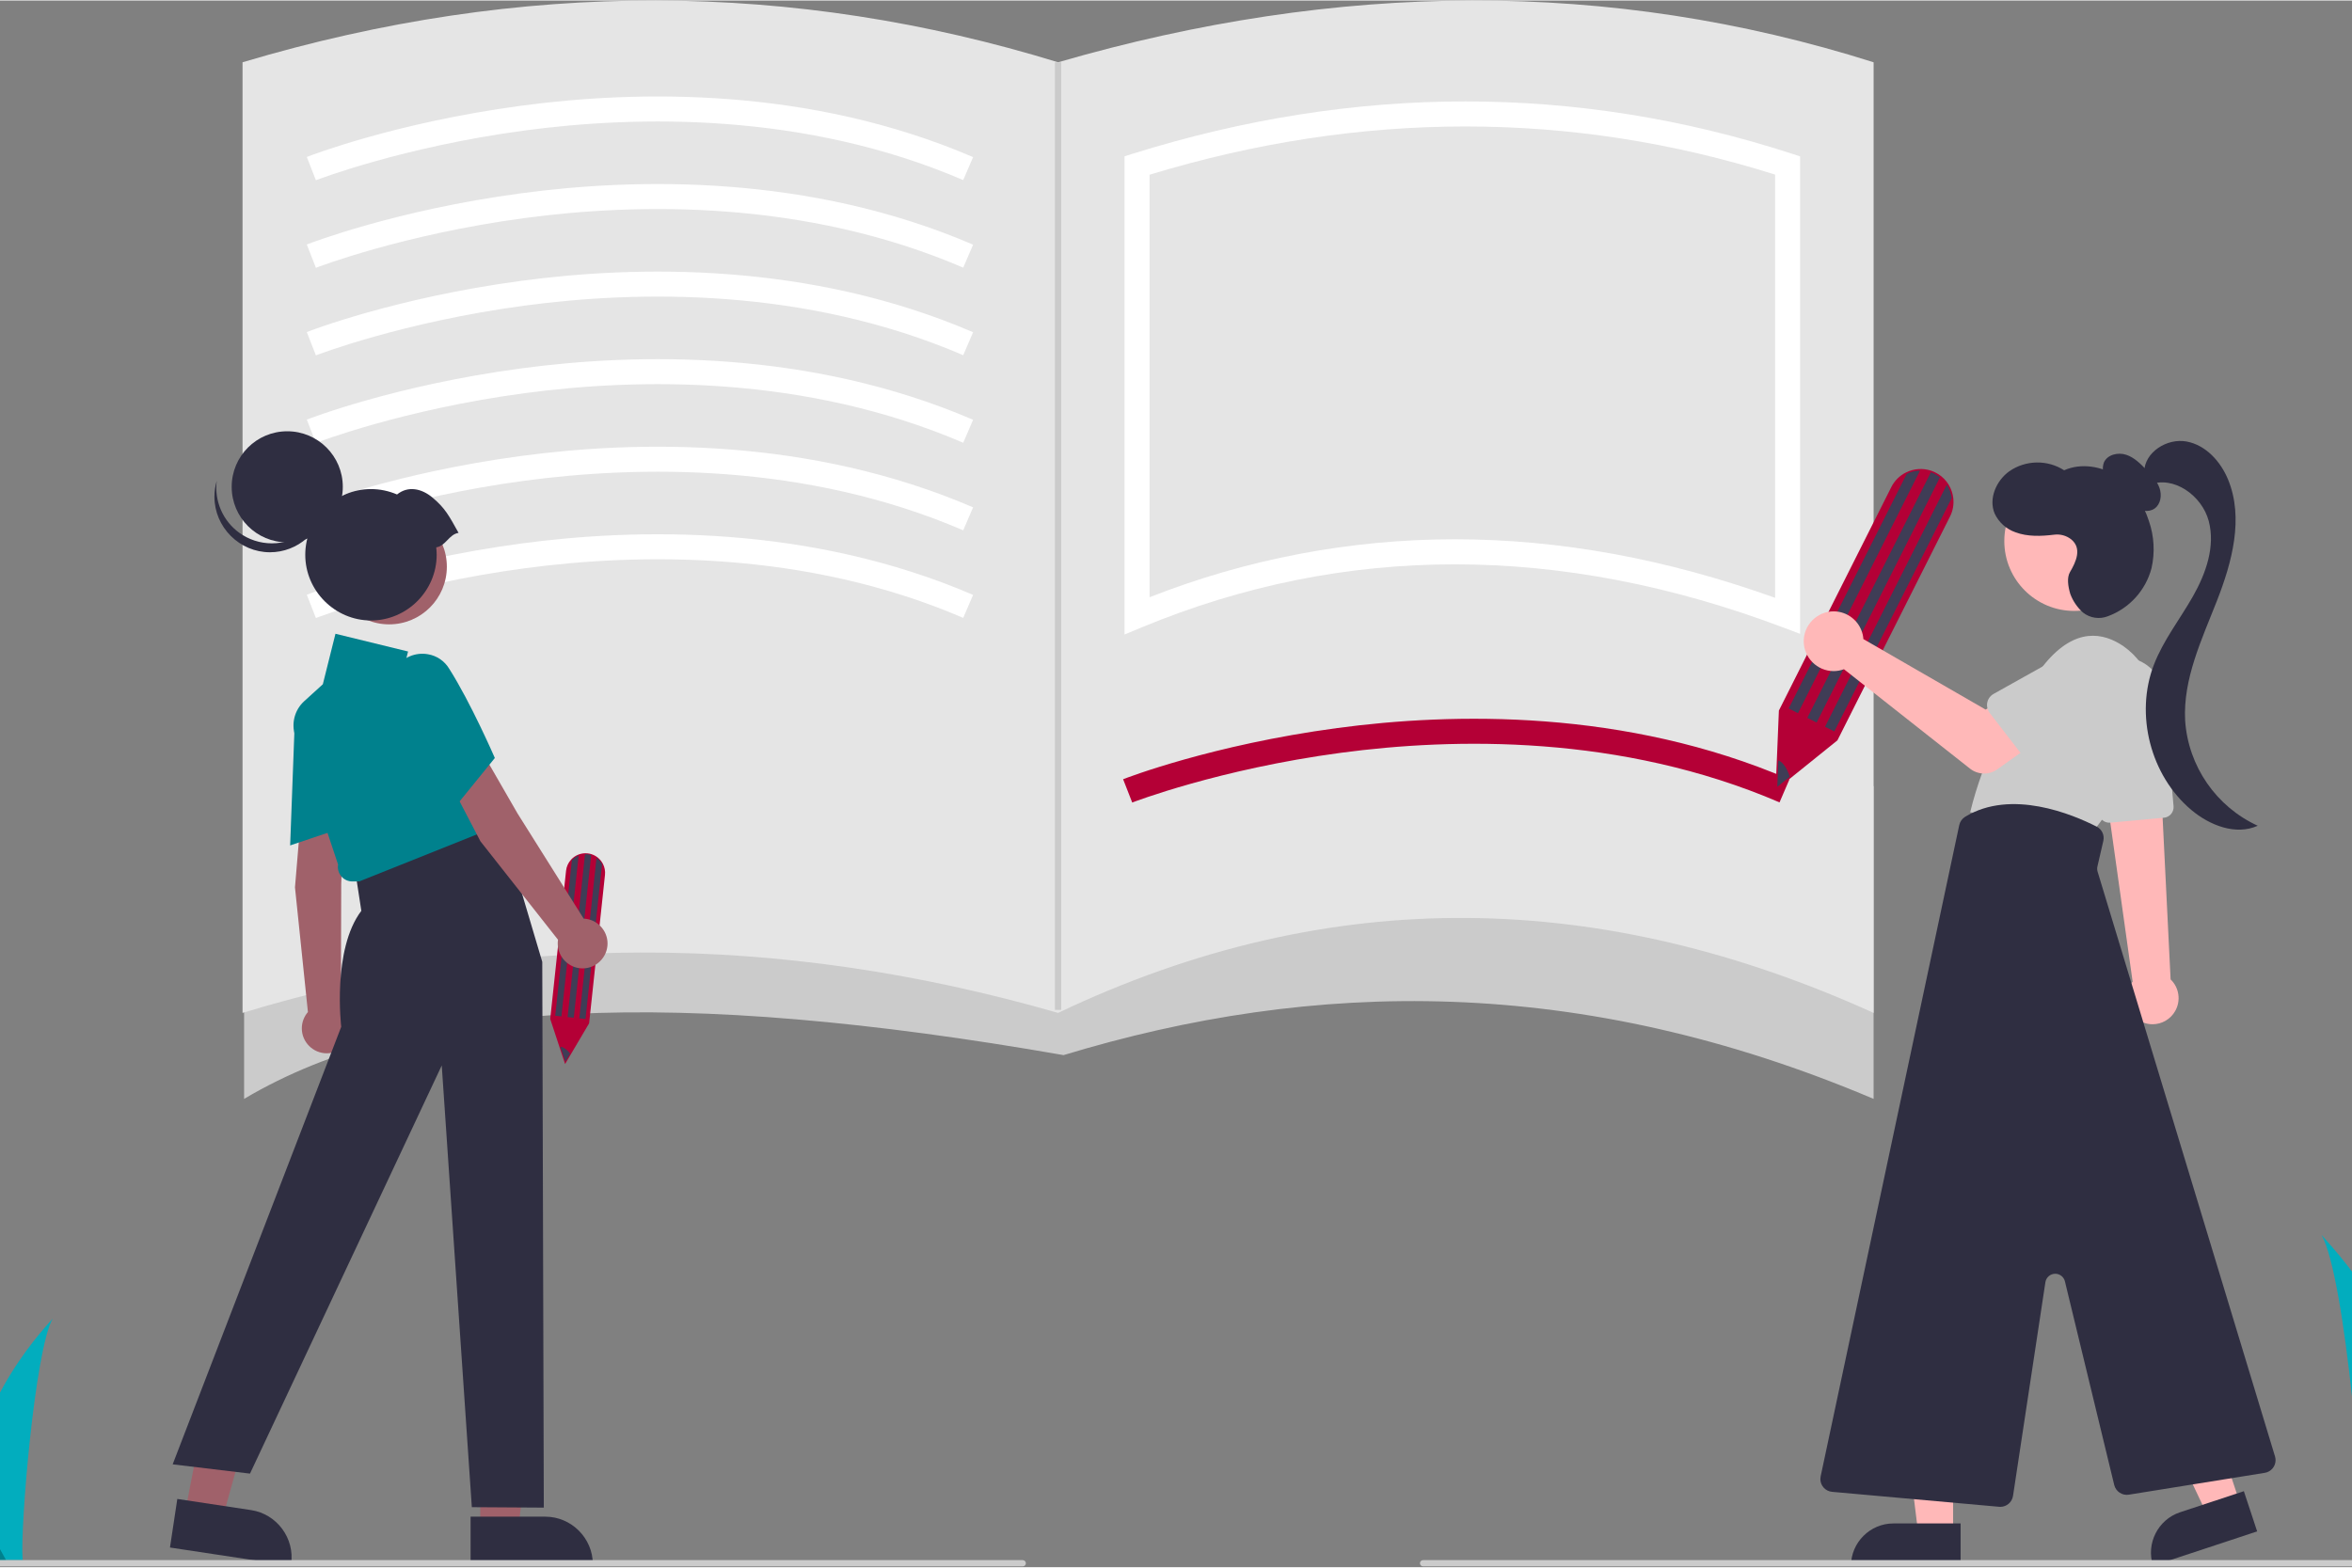
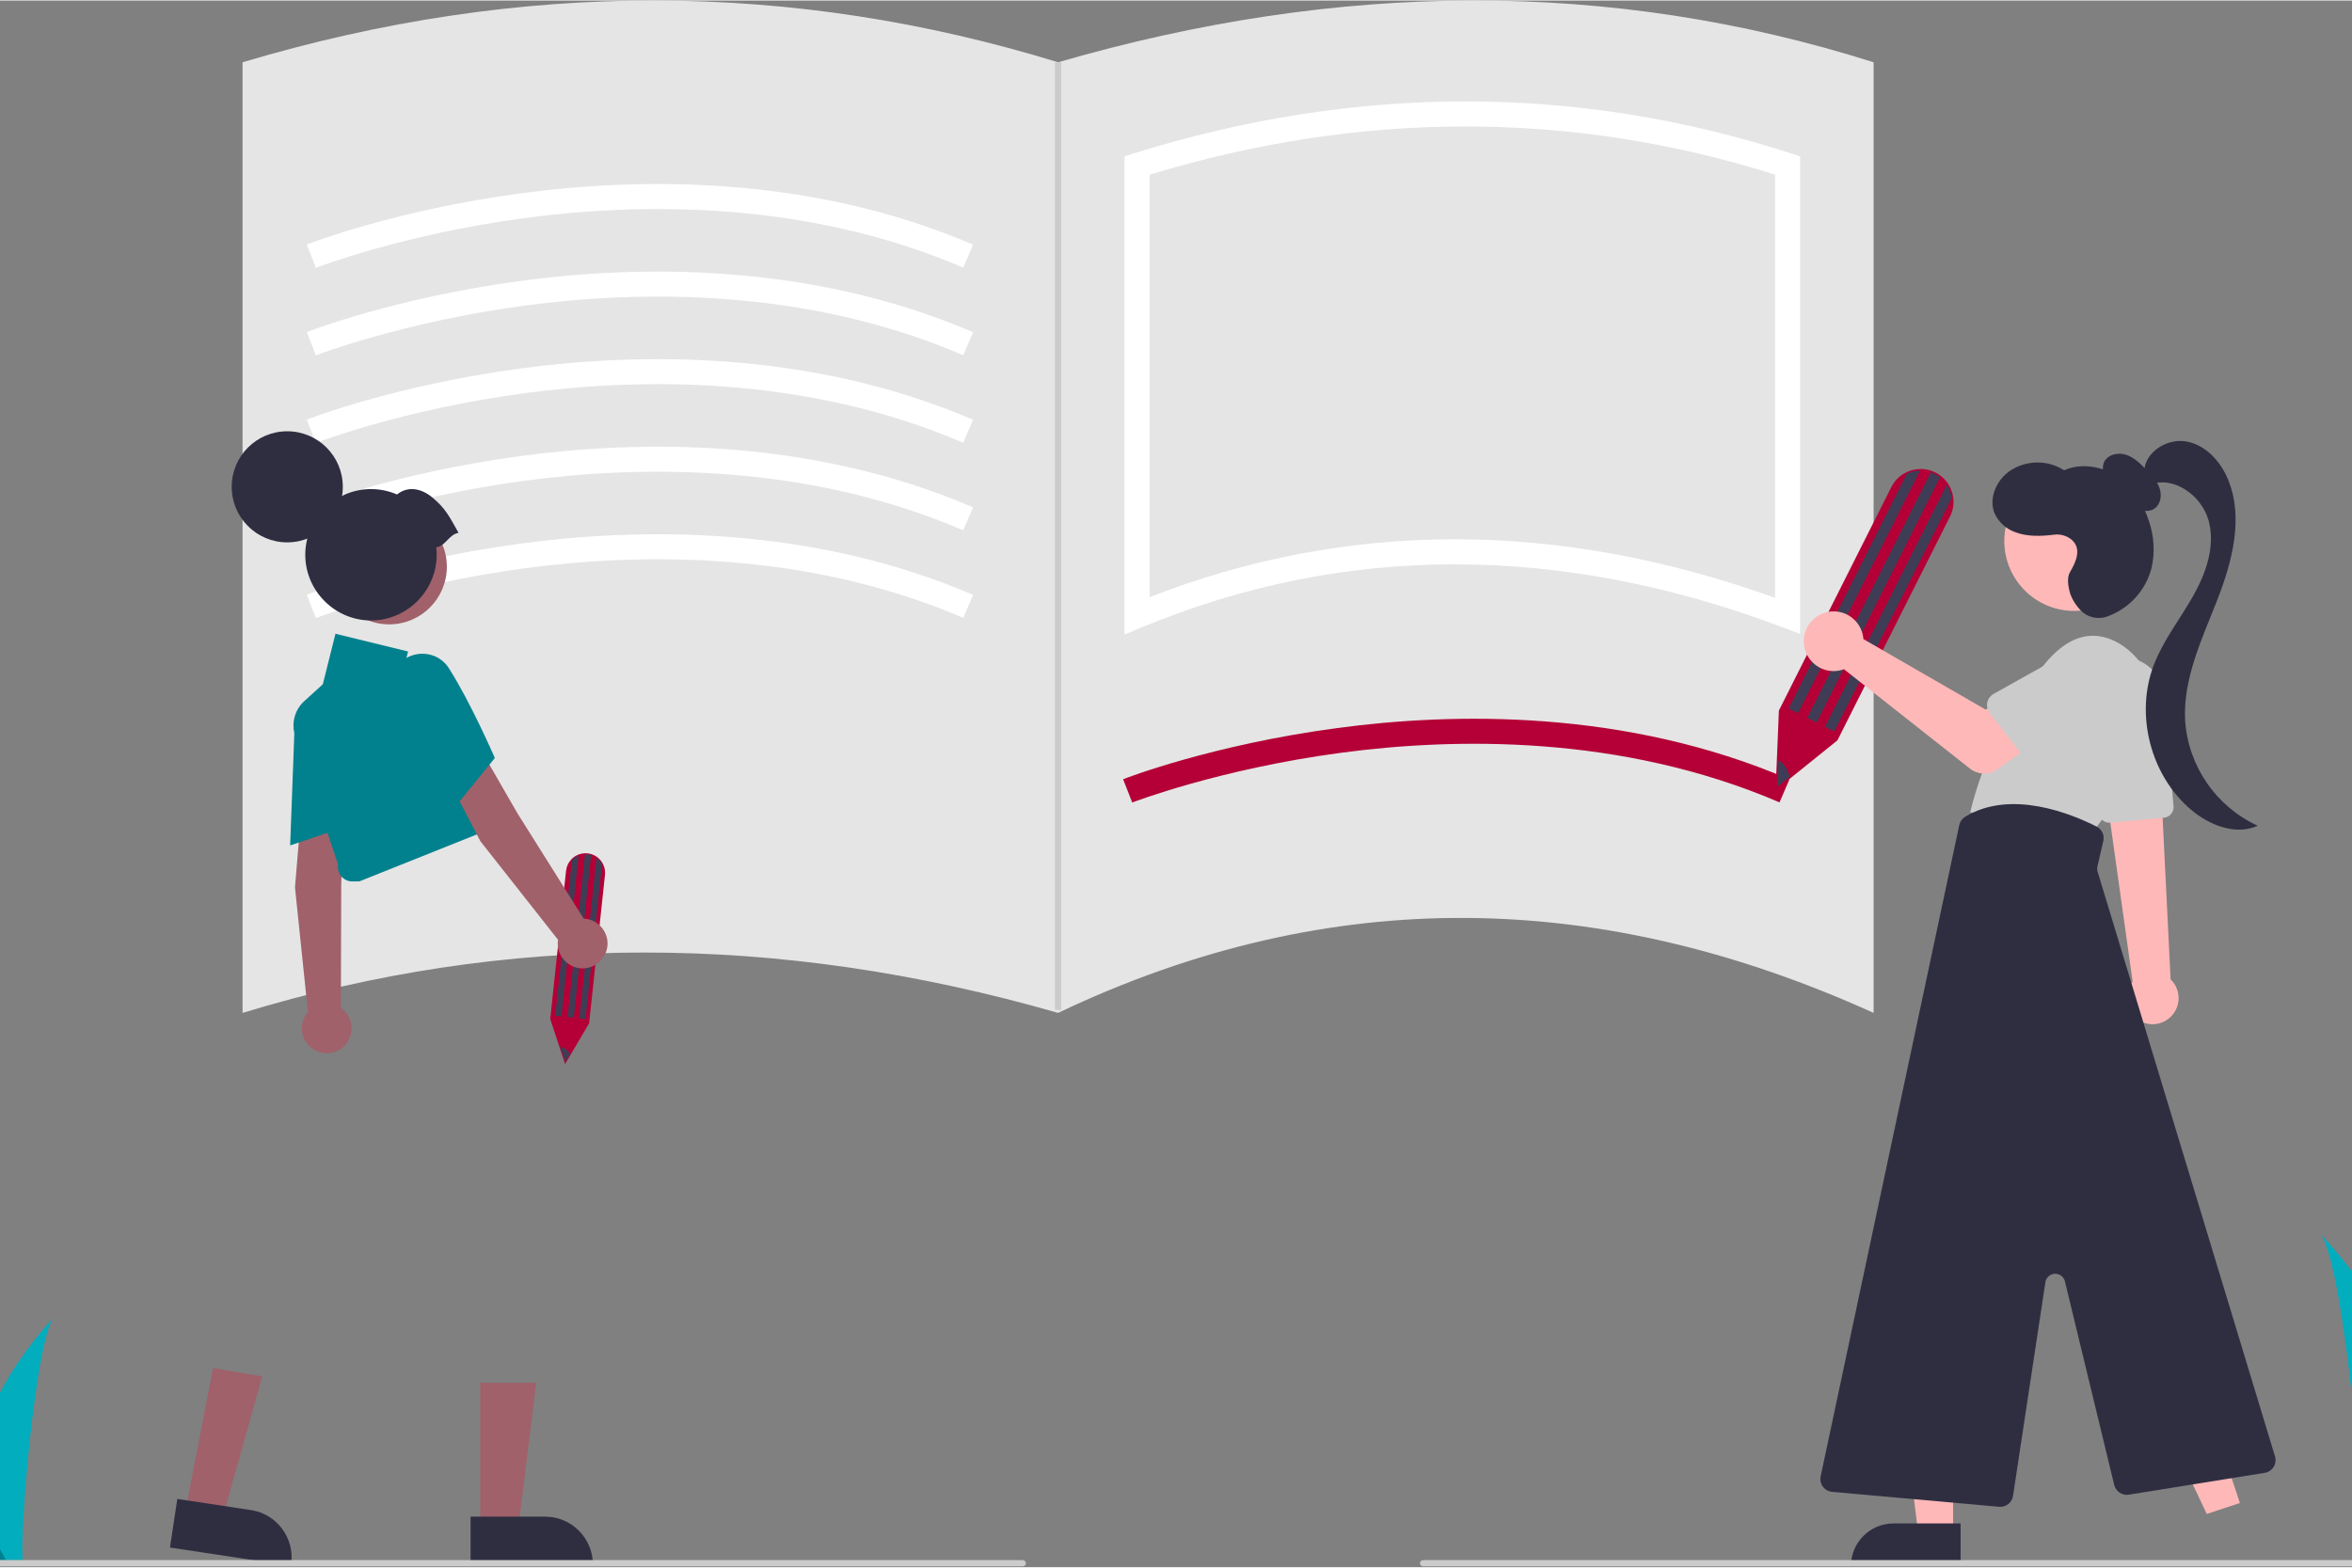
<svg xmlns="http://www.w3.org/2000/svg" width="300" height="200" viewBox="55.0 0.0 752.0 501.0" version="1.1" xml:space="preserve" style="fill-rule:evenodd;clip-rule:evenodd;stroke-linejoin:round;stroke-miterlimit:2;">
  <rect x="55.0" y="0.0" width="752.0" height="501.0" fill="#808080" stroke="none" />
  <g id="b2aec908-dac2-485e-9341-1f8763a52ddc-6836" transform="matrix(1,0,0,1,-154,-199.625)">
    <path d="M985.58,671.222C985.338,680.241 983.827,689.182 981.091,697.779C981.031,697.979 980.963,698.175 980.898,698.375L964.149,698.375C964.167,698.196 964.185,697.996 964.203,697.779C965.319,684.941 958.94,607.737 951.242,594.375C951.916,595.459 986.878,630.43 985.58,671.222Z" style="fill:rgb(2,173,190);fill-rule:nonzero;" />
  </g>
  <g id="bc80851e-3fc6-46a5-adb1-be50bb758626-6837" transform="matrix(1,0,0,1,-154,-199.625)">
    <path d="M984.323,697.779C984.183,697.979 984.037,698.178 983.888,698.375L971.323,698.375C971.418,698.205 971.529,698.006 971.656,697.779C973.732,694.033 979.876,682.833 985.578,671.222C991.704,658.744 997.329,645.794 996.856,641.106C997.002,642.163 1001.24,674.391 984.323,697.779Z" style="fill:rgb(0,129,141);fill-rule:nonzero;" />
  </g>
  <g id="ac74e0d2-c10f-4860-b119-67c8c5820ae0-6838" transform="matrix(1,0,0,1,-154,-199.625)">
    <path d="M200.35,678.209C200.53,684.907 201.652,691.547 203.684,697.933C203.729,698.081 203.779,698.227 203.828,698.375L216.266,698.375C216.253,698.242 216.24,698.094 216.227,697.933C215.397,688.398 220.135,631.059 225.853,621.135C225.352,621.94 199.386,647.913 200.35,678.209Z" style="fill:rgb(2,173,190);fill-rule:nonzero;" />
  </g>
  <g id="b887613c-750d-48e2-8424-1e5e637b4506-6839" transform="matrix(1,0,0,1,-154,-199.625)">
    <path d="M201.284,697.933C201.388,698.081 201.496,698.229 201.607,698.375L210.939,698.375C210.868,698.249 210.786,698.101 210.691,697.933C209.149,695.151 204.587,686.832 200.351,678.209C195.802,668.942 191.624,659.323 191.976,655.842C191.867,656.627 188.717,680.562 201.284,697.933Z" style="fill:rgb(0,129,141);fill-rule:nonzero;" />
  </g>
  <g transform="matrix(1,0,0,1,-154,-199.625)">
-     <path d="M808.047,550.875C714.1,511.061 629.105,512.574 549.047,536.875C425.695,515.332 341.228,518.665 287.047,550.875L287.047,450.875L808.047,450.875L808.047,550.875Z" style="fill:rgb(203,203,203);fill-rule:nonzero;" />
-   </g>
+     </g>
  <g transform="matrix(1,0,0,1,-154,-199.625)">
    <path d="M808.047,523.375C721.495,484.158 635.048,481.626 547.297,523.375C457.419,497.497 370.533,497.768 286.547,523.375L286.547,219.375C375.841,192.724 462.701,193.365 547.297,219.375C636.659,193.454 723.653,192.632 808.047,219.375L808.047,523.375Z" style="fill:rgb(229,229,229);fill-rule:nonzero;" />
  </g>
  <g transform="matrix(1,0,0,1,-154,-199.625)">
-     <path d="M310.002,257.101L307.091,249.649C308.232,249.204 335.499,238.663 375.515,233.286C412.511,228.313 467.63,227.126 520.127,249.7L516.967,257.05C466.226,235.231 412.736,236.38 376.798,241.185C337.681,246.416 310.275,256.995 310.002,257.101Z" style="fill:white;fill-rule:nonzero;" />
-   </g>
+     </g>
  <g transform="matrix(1,0,0,1,-154,-199.625)">
    <path d="M310.002,285.101L307.091,277.649C308.232,277.204 335.499,266.663 375.515,261.286C412.511,256.314 467.63,255.127 520.127,277.7L516.967,285.05C466.226,263.231 412.736,264.379 376.798,269.185C337.681,274.416 310.275,284.995 310.002,285.101Z" style="fill:white;fill-rule:nonzero;" />
  </g>
  <g transform="matrix(1,0,0,1,-154,-199.625)">
    <path d="M310.002,313.101L307.091,305.649C308.232,305.204 335.499,294.663 375.515,289.286C412.511,284.313 467.63,283.126 520.127,305.7L516.967,313.05C466.226,291.231 412.736,292.379 376.798,297.185C337.681,302.416 310.275,312.995 310.002,313.101Z" style="fill:white;fill-rule:nonzero;" />
  </g>
  <g transform="matrix(1,0,0,1,-154,-199.625)">
    <path d="M310.002,341.101L307.091,333.649C308.232,333.204 335.499,322.663 375.515,317.286C412.511,312.314 467.63,311.126 520.127,333.7L516.967,341.05C466.226,319.231 412.736,320.38 376.798,325.185C337.681,330.416 310.275,340.995 310.002,341.101Z" style="fill:white;fill-rule:nonzero;" />
  </g>
  <g transform="matrix(1,0,0,1,-154,-199.625)">
    <path d="M310.002,369.101L307.091,361.649C308.232,361.204 335.499,350.663 375.515,345.286C412.511,340.313 467.63,339.126 520.127,361.7L516.967,369.05C466.226,347.231 412.736,348.38 376.798,353.185C337.681,358.416 310.275,368.995 310.002,369.101Z" style="fill:white;fill-rule:nonzero;" />
  </g>
  <g transform="matrix(1,0,0,1,-154,-199.625)">
    <path d="M310.002,397.101L307.091,389.649C308.232,389.204 335.499,378.663 375.515,373.286C412.511,368.314 467.63,367.126 520.127,389.7L516.967,397.05C466.226,375.231 412.736,376.38 376.798,381.185C337.681,386.416 310.275,396.995 310.002,397.101Z" style="fill:white;fill-rule:nonzero;" />
  </g>
  <g transform="matrix(1,0,0,1,-154,-199.625)">
    <path d="M571.002,456.101L568.091,448.649C569.232,448.204 596.499,437.663 636.515,432.286C673.511,427.314 728.63,426.126 781.127,448.7L777.967,456.05C727.226,434.231 673.736,435.38 637.798,440.185C598.681,445.416 571.275,455.995 571.002,456.101Z" style="fill:rgb(180,0,54);fill-rule:nonzero;" />
  </g>
  <g transform="matrix(1,0,0,1,-154,-199.625)">
    <path d="M568.547,402.364L568.547,249.434L571.355,248.557C642.498,226.334 713.296,226.338 781.782,248.57L784.547,249.468L784.547,402.16L779.135,400.117C707.865,373.219 638.875,373.203 574.079,400.07L568.547,402.364ZM674.11,371.914C707.596,371.914 741.741,378.155 776.547,390.639L776.547,255.295C711.433,234.76 644.17,234.771 576.547,255.328L576.547,390.453C607.618,378.212 640.715,371.923 674.11,371.914Z" style="fill:white;fill-rule:nonzero;" />
  </g>
  <g transform="matrix(1,0,0,1,-154,-199.625)">
    <path d="M776.713,452.139L777.761,426.687L813.707,355.218C814.721,353.187 816.374,351.543 818.411,350.541C820.931,349.284 823.854,349.094 826.515,350.012C829.608,351.079 832.03,353.533 833.055,356.64C833.272,357.302 833.424,357.984 833.51,358.675C833.766,360.727 833.403,362.81 832.468,364.654L796.473,436.22L776.713,452.139Z" style="fill:rgb(180,0,54);fill-rule:nonzero;" />
  </g>
  <g transform="matrix(1,0,0,1,-154,-199.625)">
    <path d="M822.888,349.94L783.868,427.52L780.893,426.024L818.632,350.99C819.955,350.328 821.409,349.969 822.888,349.94Z" style="fill:rgb(63,61,86);fill-rule:nonzero;" />
  </g>
  <g transform="matrix(1,0,0,1,-154,-199.625)">
    <path d="M833.014,358.739L795.482,433.362L792.507,431.865L831.446,354.446C831.925,355.177 832.306,355.967 832.58,356.797C832.787,357.428 832.932,358.079 833.014,358.739Z" style="fill:rgb(63,61,86);fill-rule:nonzero;" />
  </g>
  <g transform="matrix(1,0,0,1,-154,-199.625)">
    <path d="M829.278,352.08L789.827,430.517L786.852,429.021L826.352,350.485C826.773,350.629 827.184,350.802 827.581,351.002C828.181,351.305 828.749,351.666 829.278,352.08Z" style="fill:rgb(63,61,86);fill-rule:nonzero;" />
  </g>
  <g transform="matrix(1,0,0,1,-154,-199.625)">
    <path d="M781.226,447.862L777.256,451.059L777.589,442.63C778.952,443.103 780.428,445.155 781.226,447.862Z" style="fill:rgb(63,61,86);fill-rule:nonzero;" />
  </g>
  <g transform="matrix(1,0,0,1,-154,-199.625)">
    <path d="M389.674,539.729L384.922,525.313L389.985,477.912C390.124,476.567 390.702,475.303 391.628,474.318C392.77,473.088 394.36,472.369 396.037,472.323C397.986,472.269 399.852,473.13 401.075,474.648C401.335,474.972 401.563,475.32 401.756,475.688C402.328,476.779 402.562,478.017 402.428,479.241L397.358,526.707L389.674,539.729Z" style="fill:rgb(180,0,54);fill-rule:nonzero;" />
  </g>
  <g transform="matrix(1,0,0,1,-154,-199.625)">
    <path d="M393.999,473.043L388.503,524.497L386.53,524.287L391.845,474.521C392.444,473.875 393.18,473.37 393.999,473.043Z" style="fill:rgb(63,61,86);fill-rule:nonzero;" />
  </g>
  <g transform="matrix(1,0,0,1,-154,-199.625)">
    <path d="M401.492,475.827L396.206,525.32L394.232,525.109L399.717,473.762C400.137,474.069 400.516,474.43 400.843,474.835C401.091,475.144 401.308,475.477 401.492,475.827Z" style="fill:rgb(63,61,86);fill-rule:nonzero;" />
  </g>
  <g transform="matrix(1,0,0,1,-154,-199.625)">
    <path d="M398.012,472.897L392.455,524.919L390.482,524.709L396.045,472.621C396.31,472.613 396.576,472.623 396.839,472.652C397.237,472.695 397.63,472.777 398.012,472.897Z" style="fill:rgb(63,61,86);fill-rule:nonzero;" />
  </g>
  <g transform="matrix(1,0,0,1,-154,-199.625)">
    <path d="M391.295,536.397L389.751,539.013L388.169,534.242C389.028,534.22 390.282,535.055 391.295,536.397Z" style="fill:rgb(63,61,86);fill-rule:nonzero;" />
  </g>
  <g id="f2202155-5d0d-4949-a3af-453985752dd6">
    <g id="bb56e1bb-a377-463a-b777-e3f2ac15f40f-6840" transform="matrix(1,0,0,1,-154,-199.625)">
      <path d="M904.44,522.824C902.963,525.407 900.206,527.007 897.23,527.007C892.674,527.007 888.924,523.258 888.924,518.702C888.924,517.256 889.302,515.834 890.02,514.579C890.038,514.547 890.057,514.514 890.076,514.482C890.308,514.093 890.57,513.722 890.858,513.373L883.872,463.577L883.663,462.085L882.244,451.924L882.035,450.459L882.808,450.496L896.344,451.114L899.973,451.278L900.428,460.548L903.003,512.663C905.762,515.303 906.359,519.523 904.44,522.824L904.44,522.824Z" style="fill:rgb(255,184,184);fill-rule:nonzero;" />
    </g>
    <g id="a248d591-cba6-4901-9d10-c9b24d625163-6841" transform="matrix(1,0,0,1,-154,-199.625)">
      <path d="M883.703,462.536L900.891,460.96C902.735,460.785 904.112,459.132 903.951,457.287L900.767,421.544C900.171,414.858 894.5,409.671 887.787,409.671C880.638,409.671 874.755,415.554 874.755,422.703C874.755,423.09 874.772,423.477 874.807,423.862C874.829,424.108 874.858,424.354 874.894,424.598L880.048,459.657C880.291,461.31 881.723,462.548 883.394,462.551C883.497,462.552 883.6,462.548 883.703,462.536Z" style="fill:rgb(203,203,203);fill-rule:nonzero;" />
    </g>
    <g id="f743e301-5bba-4392-b658-4efdfb4065cc-6842" transform="matrix(1,0,0,1,-154,-199.625)">
      <path d="M896.731,433.66C900.293,423.571 896.679,412.262 887.926,406.108C881.445,401.673 872.576,400.081 863.024,411.452C851.466,425.333 843.221,441.667 838.918,459.21L878.034,465.578C878.034,465.578 891.336,449.318 896.731,433.66Z" style="fill:rgb(203,203,203);fill-rule:nonzero;" />
    </g>
    <g id="eac80286-6d9c-481f-b372-04b3b845d333-6843" transform="matrix(1,0,0,1,-154,-199.625)">
      <path d="M833.466,689.831L822.313,689.831L817.008,646.814L833.468,646.814L833.466,689.831Z" style="fill:rgb(255,184,184);fill-rule:nonzero;" />
    </g>
    <g id="e474a022-de70-4f17-bf9b-ca694d09b1b4-6844" transform="matrix(1,0,0,1,-154,-199.625)">
      <path d="M800.808,700.185L835.858,700.185L835.858,686.643L814.35,686.643C806.921,686.643 800.808,692.756 800.808,700.185Z" style="fill:rgb(47,46,65);fill-rule:nonzero;" />
    </g>
    <g id="a9ae19c7-51aa-4dd0-9022-ef91b49440e0-6845" transform="matrix(1,0,0,1,-154,-199.625)">
      <path d="M925.156,680.103L914.567,683.604L896.028,644.426L911.656,639.26L925.156,680.103Z" style="fill:rgb(255,184,184);fill-rule:nonzero;" />
    </g>
    <g id="bdf88be3-aecd-443e-97f8-a32ede953949-6846" transform="matrix(1,0,0,1,-154,-199.625)">
-       <path d="M897.395,700.185L930.675,689.185L926.425,676.327L906.003,683.077C898.95,685.409 895.064,693.132 897.395,700.185L897.395,700.185Z" style="fill:rgb(47,46,65);fill-rule:nonzero;" />
-     </g>
+       </g>
    <circle id="e601451a-496c-4b1c-9fe2-c3a71e9d5111" cx="718.176" cy="172.861" r="22.343" style="fill:rgb(255,184,184);" />
    <g id="fd5880a1-dddd-4cd5-886d-5f97a9f21c4e-6847" transform="matrix(1,0,0,1,-154,-199.625)">
      <path d="M852.614,677.857L862.97,609.499C863.205,607.949 864.551,606.792 866.118,606.792C867.583,606.792 868.868,607.803 869.213,609.226L884.985,674.37C885.497,676.427 887.517,677.771 889.613,677.449L933.118,670.457C935.095,670.14 936.563,668.417 936.563,666.415C936.563,666.013 936.504,665.612 936.387,665.227L879.658,478.197C879.497,477.666 879.478,477.101 879.603,476.56L881.491,468.373C881.917,466.552 881.039,464.662 879.375,463.811C871.65,459.87 852.084,451.675 837.319,460.651C836.351,461.242 835.667,462.205 835.428,463.314L791.112,671.602C791.053,671.883 791.023,672.168 791.023,672.455C791.023,674.563 792.651,676.344 794.751,676.532L848.201,681.319C848.322,681.33 848.443,681.335 848.565,681.335C850.578,681.332 852.306,679.846 852.611,677.856L852.614,677.857Z" style="fill:rgb(47,46,65);fill-rule:nonzero;" />
    </g>
    <g id="acdc6559-e36c-4b0b-aac1-c1a10856fa7d-6848" transform="matrix(1,0,0,1,-154,-199.625)">
      <path d="M886.991,356.701C885.307,355.688 883.813,354.389 882.575,352.862C881.333,351.295 880.998,349.188 881.692,347.313C882.821,344.822 886.175,344.038 888.775,344.883C891.375,345.728 893.383,347.769 895.282,349.734C896.955,351.463 898.676,353.275 899.467,355.548C900.257,357.821 899.852,360.704 897.878,362.084C895.941,363.438 893.155,362.884 891.292,361.43C889.533,359.841 888.13,357.897 887.176,355.727L886.991,356.701Z" style="fill:rgb(47,46,65);fill-rule:nonzero;" />
    </g>
    <g id="a8902353-3630-4aaa-9386-a524a4077d2f-6849" transform="matrix(1,0,0,1,-154,-199.625)">
      <path d="M894.559,350.335C894.683,344.04 901.858,339.525 908.056,340.641C914.253,341.757 919.016,347.041 921.401,352.868C926.439,365.181 922.657,379.23 917.803,391.621C912.949,404.011 906.941,416.581 907.65,429.866C908.625,444.474 917.553,457.421 930.86,463.524C923.867,466.694 915.507,463.419 909.63,458.477C896.578,447.502 891.54,427.961 897.657,412.044C900.675,404.192 905.993,397.475 910.144,390.16C914.296,382.846 917.343,374.225 915.199,366.091C913.054,357.958 903.932,351.374 896.134,354.52L894.559,350.335Z" style="fill:rgb(47,46,65);fill-rule:nonzero;" />
    </g>
    <g id="b05157c8-b93b-43b3-a4ba-0cfdfe0a562e-6850" transform="matrix(1,0,0,1,-154,-199.625)">
      <path d="M870.836,382.401C872.784,379.11 874.748,374.789 871.189,371.911C869.626,370.706 867.641,370.181 865.686,370.456C861.672,370.94 857.301,371.139 853.416,369.681C850.473,368.668 848.064,366.503 846.744,363.685C844.742,358.933 847.249,353.159 851.442,350.155C856.676,346.541 863.602,346.419 868.961,349.845C874.391,347.446 880.98,348.513 885.914,351.815C890.848,355.117 894.224,360.405 896.058,366.051C897.747,370.911 898.038,376.149 896.898,381.166C895.036,388.243 889.829,393.982 882.965,396.52C880.285,397.577 877.235,397.126 874.976,395.337C873.17,393.718 871.783,391.684 870.934,389.412C870.192,386.922 869.797,384.159 870.836,382.401Z" style="fill:rgb(47,46,65);fill-rule:nonzero;" />
    </g>
    <g id="fb245157-e4e6-4551-ad6a-dca5f4b0f94b-6851" transform="matrix(1,0,0,1,-154,-199.625)">
      <path d="M804.556,402.337C804.667,402.828 804.74,403.327 804.773,403.829L843.85,426.373L853.348,420.905L863.473,434.161L847.6,445.475C844.973,447.348 841.399,447.261 838.867,445.262L798.568,413.473C797.506,413.866 796.383,414.068 795.25,414.068C790.01,414.068 785.699,409.756 785.699,404.516C785.699,399.276 790.01,394.964 795.25,394.964C799.671,394.964 803.542,398.033 804.55,402.337L804.556,402.337Z" style="fill:rgb(255,184,184);fill-rule:nonzero;" />
    </g>
    <g id="b7c0657c-f78e-4619-b8ae-65b0c7791644-6852" transform="matrix(1,0,0,1,-154,-199.625)">
      <path d="M845.157,427.441L857.787,443.81C858.562,444.812 859.76,445.4 861.027,445.4C862.137,445.4 863.202,444.948 863.973,444.149L878.27,429.302C881.166,427.159 882.878,423.763 882.878,420.161C882.878,413.923 877.745,408.79 871.507,408.79C869.051,408.79 866.659,409.586 864.693,411.058C864.569,411.15 864.447,411.244 864.328,411.341L846.396,421.368C845.104,422.091 844.302,423.46 844.302,424.94C844.302,425.845 844.602,426.725 845.154,427.441L845.157,427.441Z" style="fill:rgb(203,203,203);fill-rule:nonzero;" />
    </g>
  </g>
  <path d="M208.552,488.809L220.675,488.808L226.443,442.047L208.55,442.048L208.552,488.809Z" style="fill:rgb(160,97,106);fill-rule:nonzero;" />
  <g transform="matrix(1,0,0,1,-154,-199.625)">
    <path d="M359.459,684.476L383.336,684.475C391.682,684.475 398.55,691.343 398.551,699.69L398.551,700.184L359.46,700.185L359.459,684.476Z" style="fill:rgb(47,46,65);fill-rule:nonzero;" />
  </g>
  <path d="M114.156,483.561L126.143,485.373L138.836,439.999L123.121,437.325L114.156,483.561Z" style="fill:rgb(160,97,106);fill-rule:nonzero;" />
  <g transform="matrix(1,0,0,1,-154,-199.625)">
    <path d="M265.69,678.81L289.297,682.378L289.298,682.378C297.55,683.626 303.314,691.444 302.067,699.697L301.993,700.185L263.342,694.343L265.69,678.81Z" style="fill:rgb(47,46,65);fill-rule:nonzero;" />
  </g>
  <g transform="matrix(1,0,0,1,-154,-199.625)">
    <path d="M305.535,456.695L318.996,460.222L318.1,482.046L317.989,521.78C320.138,523.266 321.423,525.717 321.423,528.329C321.423,532.697 317.828,536.292 313.46,536.292C309.091,536.292 305.497,532.697 305.497,528.329C305.497,526.409 306.191,524.553 307.451,523.104L303.314,483.224L305.535,456.695Z" style="fill:rgb(160,97,106);fill-rule:nonzero;" />
  </g>
  <g transform="matrix(1,0,0,1,-154,-199.625)">
    <path d="M303.192,431.698C303.343,427.398 306.007,423.567 309.985,421.926C313.71,420.26 318.09,420.964 321.105,423.715C323.254,425.635 324.449,428.409 324.37,431.29C324.405,444.074 321.519,462.709 321.49,462.896L321.444,463.192L301.769,469.818L303.192,431.698Z" style="fill:rgb(0,129,141);fill-rule:nonzero;" />
  </g>
  <g transform="matrix(1,0,0,1,-154,-199.625)">
-     <path d="M338.372,467.989L368.466,460.2L382.377,507.05L382.871,681.584L359.858,681.44L350.238,540.177L288.929,670.707L264.207,667.74L318.1,527.816C318.1,527.816 315.134,503.094 324.528,490.733L322.55,477.878L338.372,467.989Z" style="fill:rgb(47,46,65);fill-rule:nonzero;" />
-   </g>
+     </g>
  <g transform="matrix(1,0,0,1,-154,-199.625)">
    <path d="M318.08,479.646C317.23,478.611 316.87,477.256 317.097,475.936L303.37,434.756C302.063,430.83 303.199,426.482 306.259,423.697L312.218,418.281L316.257,402.128L339.467,407.801L337.555,415.451L348.059,413.541L370.184,462.818L323.937,481.304L321.659,481.339C320.273,481.342 318.957,480.719 318.08,479.646Z" style="fill:rgb(0,129,141);fill-rule:nonzero;" />
  </g>
  <g transform="matrix(1,0,0,1,-154,-199.625)">
    <path d="M350.295,444.876L363.557,440.661L374.466,459.584L395.611,493.225C399.852,493.399 403.247,496.936 403.247,501.181C403.247,505.549 399.652,509.144 395.284,509.144C390.915,509.144 387.321,505.549 387.321,501.181C387.321,500.778 387.351,500.376 387.412,499.977L362.599,468.484L350.295,444.876Z" style="fill:rgb(160,97,106);fill-rule:nonzero;" />
  </g>
  <g transform="matrix(1,0,0,1,-154,-199.625)">
    <path d="M334.953,425.001C332.783,421.286 332.986,416.625 335.471,413.113C337.729,409.714 341.807,407.968 345.825,408.68C348.668,409.154 351.161,410.859 352.634,413.337C359.497,424.122 367.019,441.415 367.094,441.588L367.213,441.863L354.126,457.979L334.953,425.001Z" style="fill:rgb(0,129,141);fill-rule:nonzero;" />
  </g>
  <circle cx="179.429" cy="181.056" r="18.441" style="fill:rgb(160,97,106);" />
  <circle cx="146.839" cy="155.514" r="17.764" style="fill:rgb(47,46,65);" />
  <g transform="matrix(1,0,0,1,-154,-199.625)">
-     <path d="M285.517,369.848C288.545,372.036 292.188,373.215 295.924,373.215C303.759,373.215 310.713,368.03 312.949,360.521C311.837,369.363 304.235,376.069 295.323,376.069C285.578,376.069 277.559,368.05 277.559,358.304C277.559,356.588 277.808,354.881 278.297,353.236C277.488,359.668 280.262,366.052 285.517,369.848Z" style="fill:rgb(47,46,65);fill-rule:nonzero;" />
-   </g>
+     </g>
  <g transform="matrix(1,0,0,1,-154,-199.625)">
    <path d="M355.62,369.868C352.519,364.316 351.333,361.997 347.334,358.621C343.799,355.635 339.449,354.758 335.941,357.587C333.311,356.451 330.475,355.864 327.609,355.864C316.084,355.864 306.601,365.348 306.601,376.873C306.601,388.397 316.084,397.881 327.609,397.881C339.134,397.881 348.617,388.397 348.617,376.873C348.617,376.872 348.617,376.872 348.617,376.871C348.614,376.077 348.566,375.284 348.474,374.496C351.523,374.067 352.571,370.296 355.62,369.868Z" style="fill:rgb(47,46,65);fill-rule:nonzero;" />
  </g>
  <g transform="matrix(1,0,0,1,-154,-199.625)">
    <path d="M536,700.375L155,700.375C154.451,700.375 154,699.924 154,699.375C154,698.826 154.451,698.375 155,698.375L536,698.375C536.549,698.375 537,698.826 537,699.375C537,699.924 536.549,700.375 536,700.375Z" style="fill:rgb(203,203,203);fill-rule:nonzero;" />
  </g>
  <g transform="matrix(1,0,0,1,-154,-199.625)">
    <path d="M1045,700.375L664,700.375C663.451,700.375 663,699.924 663,699.375C663,698.826 663.451,698.375 664,698.375L1045,698.375C1045.55,698.375 1046,698.826 1046,699.375C1046,699.924 1045.55,700.375 1045,700.375Z" style="fill:rgb(203,203,203);fill-rule:nonzero;" />
  </g>
  <rect x="392.297" y="19.75" width="2" height="303.038" style="fill:rgb(203,203,203);" />
</svg>